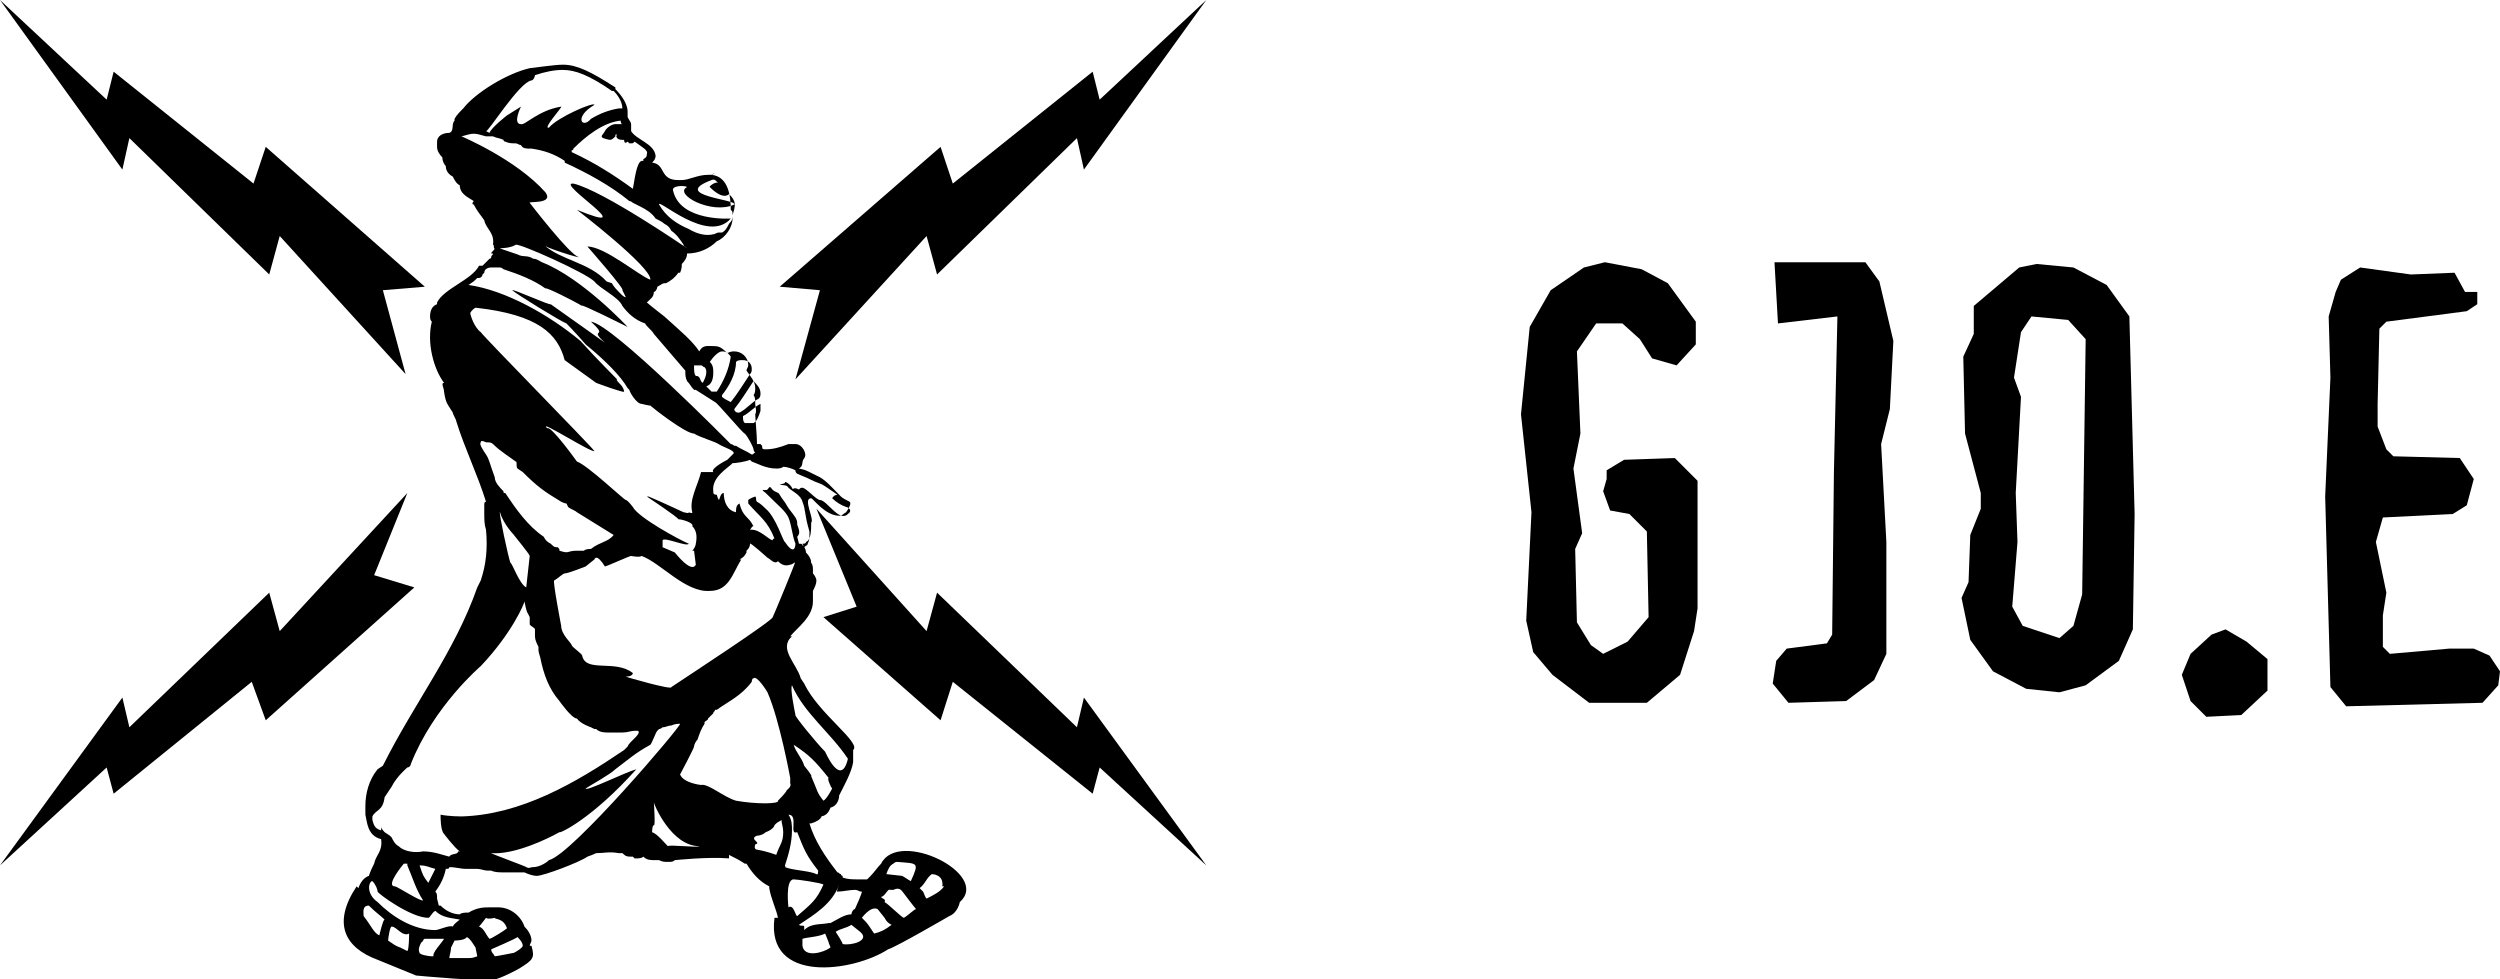
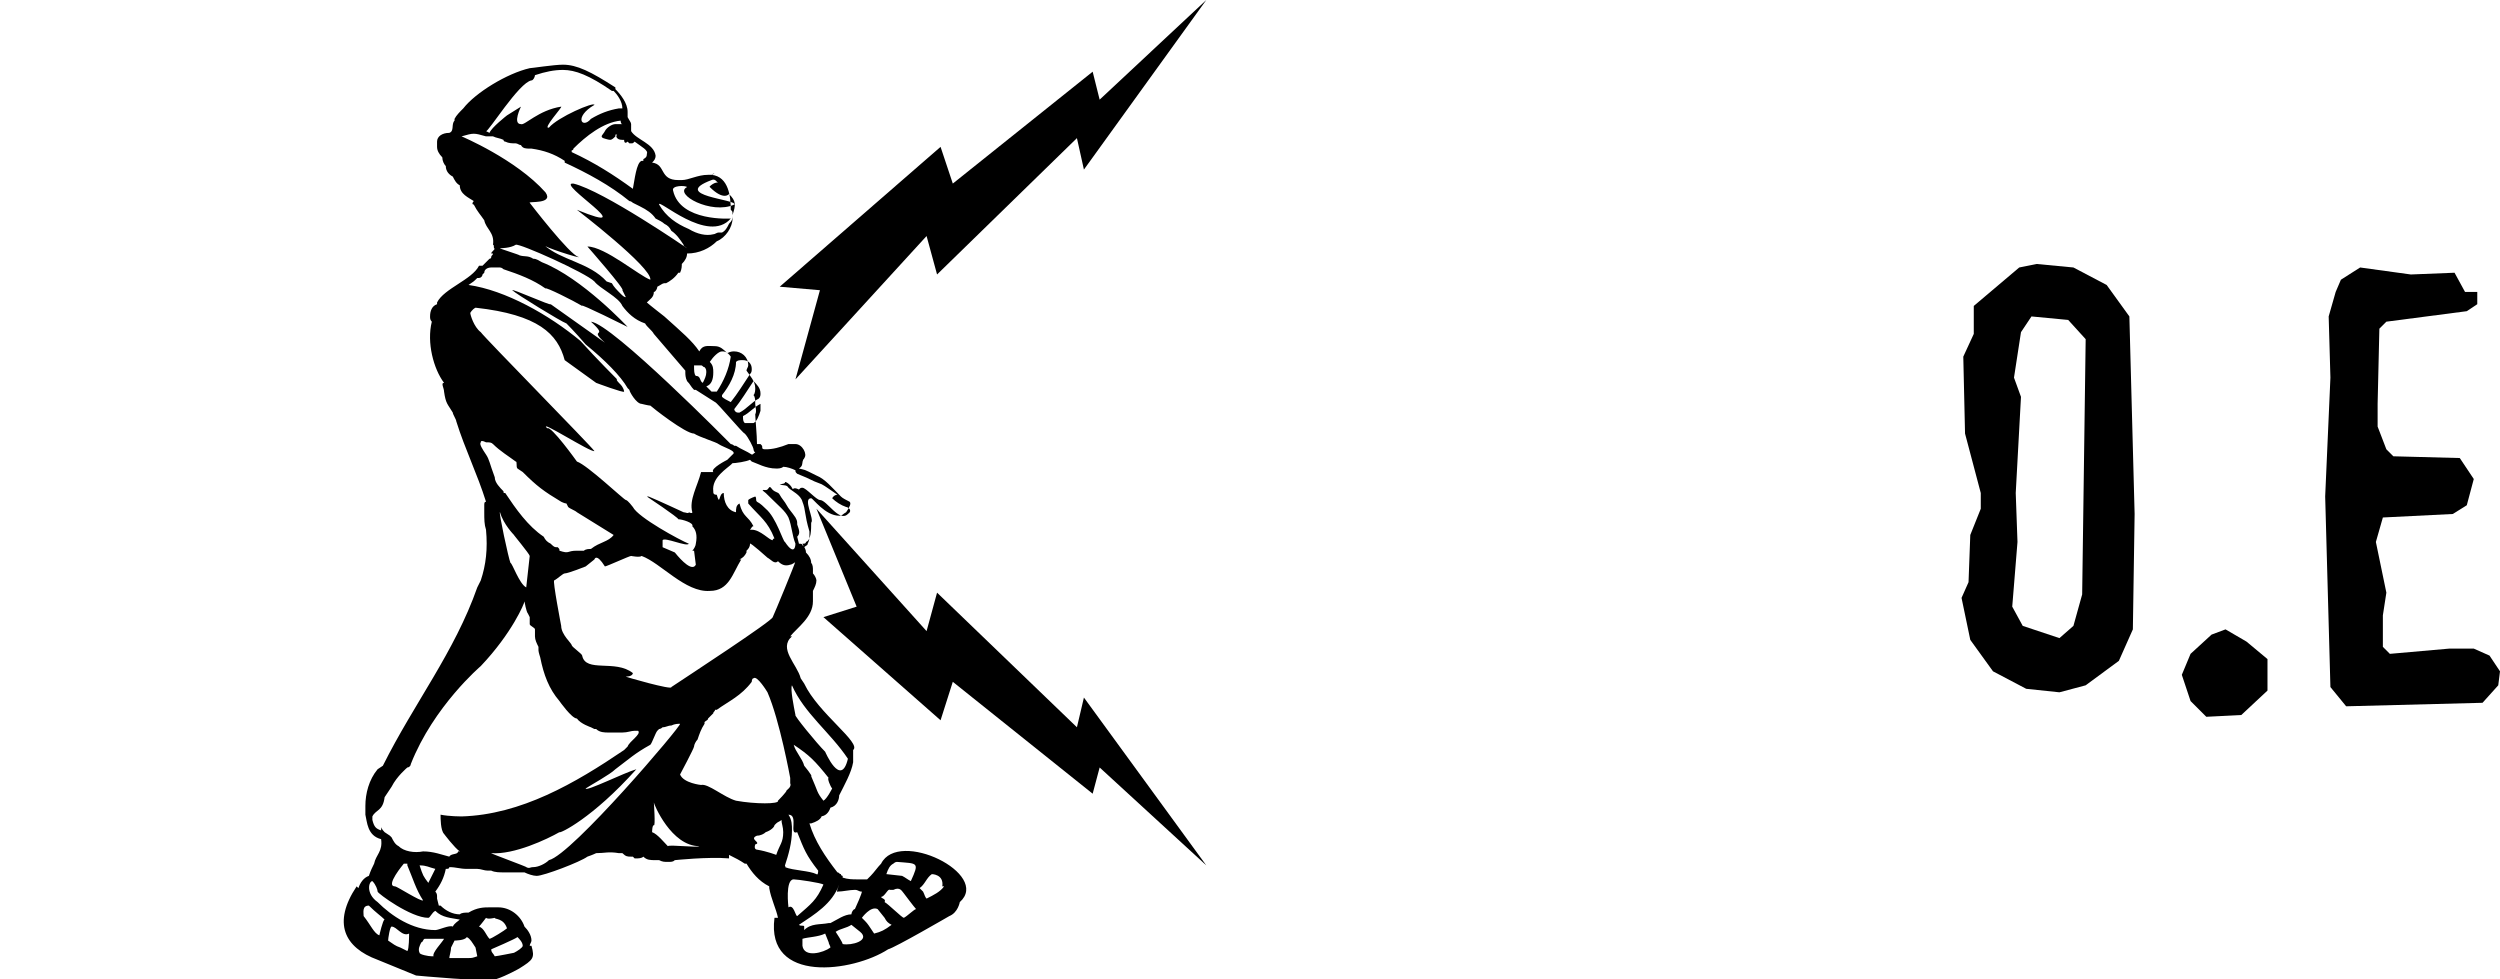
<svg xmlns="http://www.w3.org/2000/svg" xml:space="preserve" x="0px" y="0px" style="enable-background:new 0 0 143 56" version="1.1" viewBox="0 0 143 56">
-   <polygon points="97.1,34.8 96.9,36.1 96.1,38.6 94.2,40.2 90.9,40.2 88.8,38.6 87.7,37.3 87.3,35.5 87.6,29.3 87,23.7 87.5,18.7   88.7,16.6 90.6,15.3 91.8,15 93.9,15.4 95.4,16.2 97,18.4 97,19.7 95.9,20.9 94.5,20.5 93.8,19.4 92.8,18.5 91.3,18.5 90.2,20.1   90.4,24.8 90,26.8 90.5,30.5 90.1,31.4 90.2,35.6 91,36.9 91.7,37.4 93.1,36.7 94.3,35.3 94.2,30.4 93.2,29.4 92.1,29.2 91.7,28.1   91.9,27.4 91.9,26.9 92.9,26.3 95.8,26.2 97.1,27.5 " />
  <polygon points="142.9,39.2 142,40.2 134.2,40.4 133.3,39.3 133,28.4 133.3,21.6 133.2,18.1 133.6,16.7 133.9,16 135,15.3   137.9,15.7 140.4,15.6 141,16.7 141.7,16.7 141.7,17.4 141.1,17.8 136.5,18.4 136.1,18.8 136,23.1 136,24.4 136.5,25.7 136.9,26.1   140.7,26.2 141.5,27.4 141.1,28.9 140.3,29.4 136.3,29.6 135.9,31 136.5,33.9 136.3,35.2 136.3,37 136.7,37.4 140.1,37.1   141.5,37.1 142.4,37.5 143,38.4 142.9,39.2 " />
  <polygon points="128.2,40.9 126.2,41 125.3,40.1 124.8,38.6 125.3,37.4 126.5,36.3 127.3,36 128.5,36.7 129.7,37.7 129.7,39.5 " />
  <path d="M122.1,29.4l-0.3-11.3l-1.3-1.8l-1.9-1l-2.1-0.2l-1,0.2l-2.6,2.2v1.6l-0.6,1.3l0.1,4.4l0.9,3.4v0.9l-0.6,1.5l-0.1,2.7  l-0.4,0.9l0.5,2.4l1.3,1.8l1.9,1l1.9,0.2l1.5-0.4l1.9-1.4l0.8-1.8h0L122.1,29.4z M119.1,34l-0.5,1.8l-0.8,0.7l-2.1-0.7l-0.6-1.1  l0.3-3.7l-0.1-2.8l0.3-5.5l-0.4-1.1l0.4-2.6l0.6-0.9l2.1,0.2h0l1,1.1L119.1,34z" />
-   <polygon points="108.1,23.4 107.6,25.4 107.9,31 107.9,34.2 107.9,37.4 107.2,38.9 105.6,40.1 102.3,40.2 101.4,39.1 101.6,37.8   102.2,37.1 104.5,36.8 104.8,36.3 104.9,27 105.1,18.1 101.7,18.5 101.5,15 106.7,15 107.5,16.1 108.3,19.5 108.1,23.4 " />
-   <polygon points="24.3,16.4 15.2,8.4 14.5,10.5 6.5,4.1 6.1,5.7 0,0 7,9.7 7.4,7.9 15.4,15.7 16,13.5 23.2,21.4 21.9,16.6 " />
-   <path d="M43.5,26c0.1,0,0.2,0,0.3,0l0.1,0c0.1,0.1,0.2,0,0.3,0c0.4,0,0.9,0,1.3-0.3c0,0,0.1,0,0.1,0c0.4,0,0.4,0.3,0.4,0.5  c0,0.1-0.1,0-0.4,0.2c-0.1,0-0.2,0-0.2,0.1c-0.6-0.2-1.1-0.1-1.7-0.2c-0.1-0.1-0.3-0.1-0.4-0.2c0,0-0.1,0-0.2,0c0,0,0,0-0.1,0  C43.3,26,43.3,26,43.5,26L43.5,26z" />
+   <path d="M43.5,26c0.1,0,0.2,0,0.3,0l0.1,0c0.1,0.1,0.2,0,0.3,0c0.4,0,0.9,0,1.3-0.3c0,0,0.1,0,0.1,0c0.4,0,0.4,0.3,0.4,0.5  c0,0.1-0.1,0-0.4,0.2c-0.1,0-0.2,0-0.2,0.1c-0.1-0.1-0.3-0.1-0.4-0.2c0,0-0.1,0-0.2,0c0,0,0,0-0.1,0  C43.3,26,43.3,26,43.5,26L43.5,26z" />
  <path d="M50.4,49.4L50.4,49.4c-0.2,0.2-0.4,0.5-0.6,0.7h0c0,0-0.1,0.1-0.2,0.2h-0.6c-0.2,0-0.5,0-0.8-0.1c0,0,0,0,0-0.1  c0,0-0.1,0-0.1-0.1c-0.1,0-0.1-0.1-0.2-0.1c-0.7-0.9-1.3-1.8-1.6-2.8c0,0,0.1,0,0.1,0c0.3-0.1,0.5-0.2,0.6-0.4c0,0-0.1,0-0.1,0  c0.3,0,0.5-0.2,0.6-0.5c0.4-0.1,0.5-0.5,0.5-0.7c0,0,0,0,0,0c0.3-0.6,0.7-1.3,0.8-1.9c0,0,0-0.7,0-0.7c0.5-0.4-2-2.1-2.8-3.8  c0,0-0.2-0.3-0.2-0.3c-0.2-0.8-1.3-1.7-0.5-2.4h-0.1c0.4-0.5,1.3-1.1,1.3-2c0,0,0-0.1,0-0.2c0-0.1,0-0.1,0-0.2v-0.1c0,0,0,0,0-0.1  c0.1-0.2,0.2-0.4,0.2-0.6c0-0.1-0.1-0.3-0.2-0.4c0-0.1,0-0.2,0-0.2c0-0.1,0-0.3-0.1-0.4c0-0.2-0.1-0.4-0.3-0.6v0  c0-0.2-0.1-0.3-0.2-0.5c0.1,0,0.2,0,0.2-0.1c0.3-0.1,0.3-0.7,0.3-1.1c0,0,0,0,0,0c0.2-0.2-0.5-1.4,0-1.4c0.1,0,0.8,1,1.6,1  c0.2,0,0.2-0.1,0.4-0.2c0.2-0.3,0.3-0.5,0.2-0.6c-0.2-0.1-0.4-0.2-0.5-0.3c-0.5-0.5-0.9-1-1.4-1.2c-0.8-0.4-0.6-0.3-1-0.4  c0.3-0.2,0.1-0.3,0.3-0.6c0.2-0.2-0.1-0.8-0.5-0.8c0,0-0.4,0-0.4,0c-0.5,0.2-0.9,0.3-1.3,0.3c-0.1,0-0.2,0-0.2-0.1v0  c0-0.1,0-0.1-0.1-0.2h-0.2c0,0,0,0,0,0c0-0.5-0.1-1.5-0.1-1.7c0.1-0.2,0-0.4,0-0.6c0-0.2,0-0.4-0.1-0.5c0.1-0.1,0.1-0.3,0.1-0.4  c0-0.4-0.3-0.7-0.5-1c0-0.1,0.1-0.2,0.1-0.3c0-0.5-0.4-0.8-0.8-0.8c-0.1,0-0.2,0-0.4,0.1c-0.2-0.2-0.4-0.4-0.7-0.4  c-0.4,0-0.7-0.1-0.9,0.3h0c-0.4-0.6-1-1.1-2-2c0,0-0.9-0.7-1-0.8c0.2-0.2,0.4-0.3,0.4-0.6c0.1,0,0.2-0.2,0.2-0.3  c0.2-0.1,0.3-0.2,0.4-0.2c0,0,0,0,0.1,0c0.2-0.1,0.5-0.3,0.7-0.6c0,0,0,0,0.1,0c0.1-0.2,0.1-0.4,0.1-0.5c0.2-0.2,0.3-0.4,0.3-0.6  c0.7,0,1.3-0.3,1.7-0.7c0,0,0,0,0,0c0.5-0.2,0.9-0.8,0.9-1.3c0-0.1,0-0.2,0-0.2c0,0,0-0.1,0-0.1c0-0.1,0-0.1-0.1-0.2  c0-0.7-0.1-1.9-1.1-2c0,0,0,0,0,0C41,9.9,40.8,9.9,40.7,10c-0.1,0-0.2,0-0.2,0c-0.6,0-1.1,0.3-1.5,0.3c-0.1,0-0.2,0-0.2,0h0  c-1.1,0-0.7-0.9-1.5-1c0.1-0.1,0.2-0.2,0.2-0.4c-0.1-0.7-1.1-0.9-1.4-1.4V7.3l0,0c0-0.1,0-0.2,0-0.2c0-0.1-0.1-0.2-0.2-0.4  c0,0,0-0.1,0-0.1c0-0.1,0-0.2,0-0.2c0-0.5-0.4-1-0.7-1.3c0,0,0-0.1,0-0.1c-1.4-0.9-2.2-1.3-3-1.3c-0.5,0-1.8,0.2-1.9,0.2  c-1.3,0.3-3.1,1.4-3.8,2.3c-0.2,0.2-0.4,0.4-0.5,0.6c0,0,0,0.1,0,0.1c-0.2,0.2,0,0.6-0.3,0.7c-0.4,0-0.7,0.2-0.7,0.5  c0,0.1,0,0.1,0,0.2c0,0,0,0.1,0,0.1c0,0.2,0.1,0.4,0.3,0.6h0c0,0.2,0.1,0.4,0.2,0.5c0,0.3,0.2,0.5,0.4,0.6c0.1,0.2,0.2,0.4,0.4,0.5  v0c0,0.5,0.5,0.7,0.8,0.9c-0.1,0.1-0.1,0.2,0,0.2c0.2,0.4,0.4,0.6,0.6,0.9h0c0.1,0.5,0.6,0.7,0.5,1.4c0.1,0,0,0.3,0.1,0.2  c0,0.1-0.2,0.2-0.2,0.3c0,0,0.1,0,0.1,0c0,0.1-0.1,0.1-0.1,0.2c0,0,0,0.1-0.1,0.1c0,0-0.2,0.2-0.4,0.4c-0.1,0-0.2,0-0.2,0  c-0.4,0.8-2,1.3-2.4,2.1h0c0,0,0,0.1,0,0.1c-0.3,0.1-0.4,0.4-0.4,0.7c0,0.1,0,0.2,0.1,0.3c0,0,0,0,0,0c-0.3,1.2,0.1,2.7,0.7,3.5  c-0.2,0,0,0.3,0,0.5c0.1,0.7,0.2,0.7,0.5,1.2c0,0.1,0.2,0.4,0.2,0.5c0.5,1.6,1.2,3,1.7,4.6c-0.1,0-0.1,0.1-0.1,0.2  c0,0.2,0,0.3,0,0.4c0,0.4,0,0.7,0.1,1h0c0.1,1.1,0,2-0.3,2.9c0,0-0.2,0.4-0.2,0.4c-1.3,3.7-3.6,6.6-5.4,10.2L21.6,44  c-0.5,0.6-0.7,1.4-0.7,2.1c0,0.1,0,0.2,0,0.3c0,0.1,0,0.1,0,0.2C21,47,21,47.8,21.8,48c0.1,0.7-0.3,0.9-0.4,1.4h0  c-0.1,0.2-0.2,0.4-0.3,0.7c-0.3,0.1-0.5,0.4-0.6,0.7l-0.1-0.1c-1.4,2.1-0.7,3.5,1.2,4.2c0,0,2.2,0.9,2.2,0.9c0,0,4.2,0.4,4.6,0.2  c0.6-0.2,1.3-0.6,1.3-0.6c0.8-0.5,0.9-0.6,0.7-1.3h-0.1c0-0.1,0.1-0.2,0.1-0.3c0-0.3-0.2-0.6-0.4-0.8c-0.2-0.6-0.8-1.1-1.5-1.1  c-0.1,0-0.2,0-0.4,0H28c-0.3,0-0.7,0-1.2,0.3c-0.2,0-0.4,0-0.5,0.1c-0.4,0-0.8-0.2-1.1-0.5c0,0,0,0-0.1,0l-0.1-0.4c0,0,0-0.1,0-0.1  c0-0.1,0-0.2-0.1-0.3c0.3-0.4,0.5-0.8,0.6-1.3h0c0.1,0,0.2,0,0.2-0.1c0.4,0,0.6,0.1,1,0.1c0,0,0.1,0,0.1,0h0.5  c0.2,0,0.4,0.1,0.6,0.1h0.2c0.2,0.1,0.5,0.1,0.7,0.1H30c0.2,0.1,0.5,0.2,0.7,0.2h0c0.4,0,2.5-0.8,2.9-1.1c0.3-0.1,0.5-0.2,0.5-0.2  c0.5,0,0.7-0.1,1.3,0c0,0,0.2,0,0.2,0c0.2,0.2,0.3,0.2,0.5,0.2h0.1c0,0,0.1,0.1,0.1,0.1h0.1c0.1,0,0.3,0,0.4-0.1  c0.2,0.2,0.4,0.2,0.7,0.2h0.2v0c0.2,0.1,0.3,0.1,0.5,0.1c0.2,0,0.3,0,0.4-0.1c0,0,1.9-0.2,3.1-0.1v-0.2c0.4,0.2,0.6,0.3,0.9,0.5  c0,0,0,0,0.1,0c0.3,0.5,0.7,1,1.3,1.3c0,0,0,0.1,0,0.1c0.1,0.6,0.4,1.2,0.5,1.7h-0.2c-0.5,3.8,4.5,3.1,6.5,1.8  c0.4-0.1,3.5-1.9,3.5-1.9c0.5-0.2,0.6-0.8,0.6-0.8C56.7,50,51.4,47.4,50.4,49.4z M51.1,49.4c0,0,0.1-0.1,0.2-0.1  c1.2,0.1,1.3,0,0.8,1.1c-0.2-0.1-0.3-0.2-0.5-0.3c0,0-0.9-0.1-0.9-0.1C50.8,49.7,50.9,49.5,51.1,49.4z M47.1,45.8  c-0.4-0.5-0.3-0.5-0.7-1.4c0.1,0-0.4-0.6-0.4-0.6c-0.1-0.4-0.5-0.8-0.6-1.2c0.9,0.6,1.2,0.9,2,1.9c-0.1,0,0.1,0.5,0.2,0.6  C47.6,45.1,47.3,45.7,47.1,45.8z M45.3,39.2L45.3,39.2c0.7,1.6,2.2,2.7,3.2,4.2c-0.4,1.7-1.3-0.4-1.3-0.4c-0.5-0.5-1.8-2.1-1.7-2.1  C45.4,40.4,45.2,39.4,45.3,39.2z M44.2,35.3c0,0.2-4.9,3.4-5.8,4c0.1,0.2-2.7-0.6-2.6-0.6c0.4,0,0.4-0.2,0.4-0.2c-1-0.8-2.7,0-2.9-1  c0-0.1-0.6-0.5-0.6-0.6s-0.6-0.6-0.6-1.1c0,0-0.5-2.6-0.4-2.6c0.2-0.1,0.5-0.4,0.6-0.4c0.2,0,1.2-0.4,1.2-0.4c0,0,0.5-0.4,0.5-0.4  c0,0,0.1-0.4,0.6,0.4c0.1,0,1.4-0.6,1.5-0.6c0,0,0.5,0.1,0.6,0c1.1,0.4,2.5,2.1,3.9,2c1.1,0,1.3-1,1.8-1.8h-0.1  c0.2-0.1,0.3-0.2,0.4-0.4l0-0.1c0.1-0.1,0.2-0.2,0.2-0.4c0-0.1,1,0.8,1,0.8c0.2,0.1,0.4,0.4,0.6,0.2c0.2,0.2,0.4,0.3,0.7,0.2  c0.1,0,0.4-0.2,0.3-0.2v0C45.5,32.2,44.3,35.1,44.2,35.3z M44.4,26.8c0.1,0,0.3,0,0.4-0.1c0.2,0,0.5,0.1,0.7,0.2  c0,0.1,0,0.1,0.1,0.2c1,0.4,0.6,0.3,1.4,0.6c0.2,0.1,0.6,0.4,0.9,0.6c-0.2,0-0.3,0.2-0.3,0.2c0.2,0.2,0.5,0.4,0.8,0.5  c0.1,0,0.4,0.2,0.1,0.4c-0.5,0.5-1.2-0.8-1.6-0.8c-0.2,0-0.8-0.7-1-0.7c-0.1,0-0.1,0-0.2,0.1c-0.4-0.2-0.3,0.1-0.4-0.1  c-0.1-0.2-0.4-0.4-0.4-0.3c0,0.1-0.4,0.1-0.3,0.1c0.2,0.1,0.4,0,0.5,0.2c0.2,0.2,0.7,0.4,0.8,0.8c0.2,0.5,0.1,0.7,0.4,1.7  c0,0.1,0,0.1,0,0.2c0,0.2,0,0.3-0.1,0.5c0,0.1-0.1,0.1-0.2,0.2c0,0,0-0.1-0.1-0.1c0-0.1-0.1-0.1-0.2-0.1l-0.1-0.4  c0.2-0.2,0.1-0.4,0-0.7c0-0.2,0-0.2-0.1-0.4c-0.2-0.3-0.4-0.5-0.5-0.7c-0.1-0.2-0.3-0.4-0.4-0.6c-0.1-0.2-0.3-0.1-0.5-0.4  c-0.1-0.1-0.1,0-0.2,0.1c-0.1,0.1-0.5-0.1-0.1,0.2c0.8,0.8,1.1,1,1.3,1.4c0.2,0.5,0.2,1,0.4,1.5c0,0,0,0.8-0.6-0.1  c-0.1,0-0.5-1.4-1.1-1.9c-0.1-0.1-0.3-0.3-0.5-0.4c-0.1-0.1,0-0.2-0.1-0.3c0,0-0.3,0.1-0.4,0.2c0,0,0,0.1,0,0.2c0.7,0.8,1.1,1,1.5,2  c0,0-0.1,0-0.1,0.1c-0.2,0-0.7-0.6-1.2-0.6h-0.1c0.1-0.1,0.1-0.2,0.2-0.2c-0.3-0.6-0.6-0.5-0.8-1.3c-0.2,0.1-0.2,0.3-0.2,0.5  c-0.5-0.1-0.7-0.6-0.7-1.1c-0.3,0-0.2,0.8-0.4,0.1c-0.2,0-0.2-0.1-0.2-0.2c-0.1-0.8,0.8-1.3,1.1-1.6c0,0,0,0-0.1,0  c0.3,0,0.9-0.1,1.1-0.2l0.1,0.1C43.3,26.5,43.8,26.8,44.4,26.8z M43.1,24.2h-0.2c-0.1,0-0.2,0-0.2,0c0,0-0.1,0-0.1,0  c-0.1-0.1-0.1-0.2-0.1-0.4c0.4-0.2,0.6-0.5,1-0.7c0,0.1,0,0.3,0,0.4C43.4,23.8,43.3,24.1,43.1,24.2z M43.5,22.5c0,0.1,0,0.2-0.1,0.3  v0c-0.4,0.2-0.7,0.6-1.1,0.8h-0.1c-0.1,0-0.2-0.1-0.2-0.2c0.4-0.5,0.7-1,1.1-1.6C43.3,22,43.5,22.2,43.5,22.5z M42.1,20.7  c0.1-0.1,0.2-0.1,0.4-0.1c0.3,0,0.5,0.2,0.5,0.5c0,0,0,0,0,0c0,0.1,0,0.2-0.1,0.3v0c-0.4,0.6-0.7,1.1-1.1,1.6  c-0.2-0.1-0.4-0.2-0.5-0.3v-0.1C41.7,22.1,42.1,21.4,42.1,20.7z M40.8,21.3c0-0.2,0-0.4-0.2-0.6c0.2-0.3,0.5-0.6,0.7-0.6  c0.1,0,0.3,0,0.5,0.3c-0.1,0.7-0.4,1.4-0.8,2c-0.1,0-0.2,0-0.3,0c-0.1-0.1-0.2-0.2-0.3-0.3C40.7,22,40.8,21.7,40.8,21.3z M39.7,20.9  c0,0,0.1,0,0.2,0c0.1,0,0.1,0,0.2,0c0.1,0,0.1,0.1,0.2,0.1c0.1,0.1,0.1,0.2,0.1,0.3c0,0.2-0.1,0.4-0.2,0.6v0  c-0.2-0.1-0.1-0.4-0.4-0.4C39.7,21.4,39.7,21.2,39.7,20.9C39.7,21,39.7,20.9,39.7,20.9z M41.8,12.5c0,0-2.9,0.2-3.3-1.6  c-0.1-0.3,0.7-0.3,0.8-0.2c-0.8,0.4,1.4,1.6,2.7,1c0.2-0.3-3.7-0.5-1.3-1.4c0.2-0.1,0.3,0.1,0.4,0.2c-0.1-0.2-0.6,0.2-0.5,0.2  c0.8,0.8,1.1,0.4,1.1,0.4c0.4,0.4,0.4,0.6,0.2,1.2c0,0.2,0,0.3-0.2,0.5c0,0,0,0,0,0c-0.1,0.2-0.2,0.4-0.4,0.5h-0.2  c-0.1,0-0.2,0.1-0.3,0.1c-0.4,0.1-0.9,0-1.4-0.3c-0.7-0.3-1.3-0.7-1.7-1.4C37.6,11.3,40.5,14,41.8,12.5z M35.9,8.1L35.9,8.1  c0,0,0,0,0.1,0.1c0,0,0.1,0,0.1,0c0.1,0,0.1,0,0.2-0.1c0.4,0.3,0.8,0.5,0.7,0.7c0,0.1,0,0.2-0.2,0.3c0,0,0,0.1,0,0.1  c0,0-0.1,0-0.1,0c-0.3,0.1-0.4,1.1-0.5,1.6C35.1,10,34,9.3,32.7,8.7V8.6c0,0,0.1,0,0.1-0.1c0.7-0.7,1.7-1.5,2.7-1.6  c0,0,0,0.2,0.1,0.2l0,0h-0.4c-0.2,0-0.5,0.2-0.6,0.4c-0.1,0.2-0.3,0.3-0.1,0.4c0,0,0.3,0.1,0.4,0.1c0.1,0,0.2-0.1,0.3-0.2  c0,0,0-0.1,0-0.1h0.1c0,0,0,0,0,0c-0.1,0.1,0,0.2,0,0.2c0.1,0.1,0.2,0.1,0.4,0.1C35.7,8.2,35.8,8.2,35.9,8.1z M30.4,4.6  c0.1,0,0.2-0.2,0.2-0.3C31.2,4.1,31.7,4,32.2,4c0.7,0,1.5,0.3,2.8,1.2c0,0,0,0,0.1,0c0.2,0.2,0.5,0.6,0.5,1c0,0-0.1,0-0.2,0  c-0.6,0.1-1.1,0.3-1.6,0.6C33.3,7.4,32.8,6.7,34,6c0-0.2-2.1,0.7-2.6,1.3c-0.4,0.1,0.8-1.2,0.7-1.2c-1.3,0.2-2.1,1.1-2.3,1  c-0.5,0,0-1,0-1L29,6.6c0,0-0.9,0.7-1,1l-0.2-0.1C27.9,7.6,29.7,4.7,30.4,4.6z M26.4,7.8c0.7-0.2,0.7-0.2,1.4,0h0.4  c0.2,0.1,0.4,0.1,0.6,0.2c0,0,0,0.1,0.1,0.1c0.2,0.1,0.4,0.1,0.6,0.1c0.1,0,0.2,0.1,0.3,0.1c0.1,0.2,0.3,0.2,0.5,0.2  c0,0,0.1,0,0.1,0c0.7,0.1,1.3,0.3,1.9,0.7c0,0,0,0,0,0.1c1.3,0.6,2.6,1.3,3.7,2.2c0.1,0,0.2,0.1,0.2,0.1c0,0,0,0,0,0l0.4,0.2  c0.4,0.2,0.7,0.4,0.9,0.7c0.2,0.1,0.4,0.2,0.5,0.3c0.2,0.1,0.3,0.2,0.4,0.4c0.3,0.2,0.5,0.5,0.7,0.8c0,0.1,0.1,0.1,0.2,0.2  c0,0-4.8-3.3-6.5-3.7c-1.1-0.1,4.1,3.1,0.2,1.5c0,0,4.3,3.3,4.2,4c-0.6-0.2-2.6-1.9-3.6-1.9c0,0,2.2,2.5,2,2.5c0,0,0.2,0.4,0.2,0.4  c-0.1,0-0.2-0.1-0.3-0.2c-0.2-0.2-0.4-0.4-0.5-0.6c0,0-0.3-0.1-0.3-0.1c-1-1.1-2.6-1.2-3.6-2.1c-0.1,0.1,2.1,0.8,2,0.7  c-0.5-0.1-2.8-3.1-2.8-3.1h0c-0.1-0.1,1.4,0.1,0.9-0.6C29.5,9.1,26.4,7.8,26.4,7.8z M26.9,17.9c0,0,0.1-0.2,0.3-0.3  c3.6,0.4,4.7,1.5,5.1,3c0,0,1.8,1.3,1.8,1.3c0,0,1.6,0.6,1.6,0.5c0-0.1-0.1-0.3-0.2-0.4c-0.1-0.1-0.3-0.3-0.2-0.3  c0,0-1.2-1.2-2.1-2.2c-1.8-1.5-4.3-2.9-6.4-3.2c0.3-0.2,0.3-0.2,0.5-0.4c0,0,0,0,0,0h0.1c0.1,0,0.2-0.1,0.2-0.2c0,0,0,0,0.1-0.1v0  c0-0.2,0.2-0.3,0.4-0.3v0c0,0,0.1,0,0.2,0c0.1,0,0.2,0,0.3,0c0.1,0,0.2,0.1,0.2,0.1c0.9,0.3,1.7,0.6,2.4,1.1c0-0.1,1.6,0.7,2.1,1  c-0.2-0.2,2.6,1.2,2.6,1.2c0,0-2.6-2.8-4.9-3.7c-0.2-0.1-0.3-0.2-0.5-0.2c-0.3-0.2-0.5-0.1-0.8-0.2c0.1,0-1.2-0.4-1.1-0.4  c0,0,0.6,0,0.9-0.2c0.2-0.1,4,1.6,4.5,2.1c0.3,0.4,1.4,0.9,1.6,1.4c0.3,0.4,0.7,0.8,1.3,1h0c0.1,0.2,0.4,0.4,0.5,0.6l0,0  c0.6,0.7,1.2,1.4,1.8,2.1v0.1c0,0.1,0,0.3,0.1,0.5c0.2,0.2,0.2,0.3,0.4,0.5c0,0,0,0,0.1,0l1.1,0.7c0.1,0,1.6,1.8,1.7,1.8  c0.2,0.2,0.5,0.8,0.5,0.9c0,0.1,0.1,0.2,0.1,0.2c-0.1,0-0.1,0.1-0.2,0.1c-0.3-0.2-0.6-0.3-0.9-0.5h-0.1v0c0,0-0.1-0.1-0.2-0.1  c0,0-6.8-6.9-8-7c1.1,1-0.2,0.3,0.8,1.2c0,0-3.1-2.2-3.1-2.2c0,0.1-2.2-0.9-2.2-0.8c0.2,0.2,2.8,1.8,3.1,1.9c0,0,0.5,0.5,1.1,1.2  c1.1,0.9,2,1.8,2.4,2.5c0.1,0.1,0.1,0.1,0.1,0.1c0,0.1,0.4,0.8,0.7,0.8c0,0,0.4,0.1,0.5,0.1c0.1,0.1,2,1.6,2.5,1.6  c0.3,0.2,1.3,0.5,1.4,0.6c0.3,0.2,1.1,0.4,0.8,0.6c-0.2,0.2-0.3,0.3-0.3,0.3c0,0,0,0,0,0c0,0-1,0.5-0.8,0.7c-0.3,0-0.5,0-0.7,0  c-0.2,0.8-0.7,1.6-0.5,2.3c0,0.1-0.2,0-0.2,0c0,0.1-0.2,0-0.3,0c0,0-1.5-0.7-2-0.9c-0.1,0-0.1,0-0.1,0s1.8,1.2,1.8,1.3  c0.2,0,0.9,0.2,0.8,0.4c0.2,0.2,0.3,0.5,0.2,1c0,0.1-0.1,0.3-0.2,0.4h0.1l0.1,0.8c-0.2,0.4-0.8-0.2-1.2-0.7c0,0-0.7-0.3-0.7-0.3  c0-0.1,0-0.3,0-0.4c0.1-0.2,1.4,0.4,1.5,0.2c-0.5-0.2-2.9-1.5-3.2-2.1c0,0-0.3-0.4-0.4-0.4c-0.1,0-2.2-2-2.8-2.2  c0,0-1.5-2.1-1.7-1.9c-0.6-0.6,2.5,1.4,2.7,1.3c-0.2-0.3-6.3-6.5-6.5-6.8C27.1,18.7,26.9,18,26.9,17.9z M27.5,25.3  c0-0.1,0.1-0.1,0.3,0c0.2,0,0.3,0,0.4,0.1c0.4,0.4,0.9,0.7,1.3,1c0.1,0,0,0.3,0.1,0.4l0.3,0.2c0.8,0.8,1.2,1.1,2.2,1.7  c0,0,0.2,0.1,0.3,0.1l0.1,0.2c0.1,0.1,0.4,0.2,0.5,0.3c0,0,2.1,1.3,2.1,1.3c-0.3,0.4-0.8,0.4-1.3,0.8c-0.1,0-0.3,0-0.4,0.1  c0,0-0.4,0-0.4,0c-0.6,0-0.4,0.2-1,0c0-0.1,0-0.1-0.1-0.2c0,0,0,0,0,0v0c0,0-0.1,0-0.1,0c-0.1,0-0.2-0.1-0.3-0.2  c-0.2-0.1-0.3-0.2-0.4-0.4c-0.9-0.6-1.6-1.6-2.2-2.5c-0.1,0-0.1,0-0.1-0.1c-0.2-0.2-0.5-0.5-0.5-0.8C28,26.5,28,26.3,27.8,26  C27.6,25.7,27.4,25.4,27.5,25.3z M30.3,31.8l-0.2,1.8c-0.4-0.2-0.8-1.4-0.9-1.4c-0.1-0.2-0.7-3-0.6-2.9c0.2,0.7,0.8,1.3,0.8,1.3  C29.3,30.5,30.3,31.7,30.3,31.8L30.3,31.8z M21.7,53.5L21.7,53.5L21.7,53.5c-0.3-0.1-0.5-0.6-0.9-1.1c0-0.2-0.1-0.6,0.3-0.6  c0.4,0.4,0.7,0.6,0.9,0.8C21.9,52.6,21.7,53.5,21.7,53.5C21.7,53.5,21.7,53.5,21.7,53.5z M23.3,54.4l-0.4-0.2  c-0.3-0.1-0.4-0.2-0.7-0.4c0-0.1,0.1-0.8,0.2-0.8c0.3,0,0.6,0.6,1,0.4C23.4,53.5,23.4,54.3,23.3,54.4z M24.8,54.7L24.8,54.7  L24.8,54.7c-0.1,0,0,0-0.1,0c-0.2,0-0.7-0.1-0.7-0.2c-0.1-0.2,0-0.4,0.1-0.6c0.1,0,0.1-0.2,0.2-0.2h1.1  C25.3,53.9,24.7,54.5,24.8,54.7C24.7,54.7,24.7,54.7,24.8,54.7z M29.9,54.1c0,0.1-0.3,0.3-0.5,0.4c0,0-1,0.2-1.1,0.2  c-0.1-0.2-0.2-0.2-0.2-0.4c0,0,1.4-0.6,1.5-0.7C29.7,53.7,29.9,53.9,29.9,54.1z M27.8,52.5c0.1,0.1,0.5,0,0.5,0c0,0.1,0.5,0,0.7,0.6  c-0.1,0.1-0.9,0.6-1,0.6c-0.2-0.2-0.3-0.6-0.6-0.7C27.5,52.9,27.8,52.5,27.8,52.5z M26.7,53.6c0.2,0.1,0.3,0.3,0.5,0.6l0.1,0.5  c-0.3,0.1-0.3,0.1-0.5,0.1c0,0-1.1,0-1.1,0c0-0.1,0.1-0.4,0.1-0.6l0.2-0.4C26,53.8,26.6,53.8,26.7,53.6z M26.3,52.6L26.3,52.6  c-0.1,0.1-0.3,0.2-0.4,0.4c-0.2-0.1-0.8,0.2-1,0.2c-1.3,0-2.5-0.8-3.3-1.6c-0.7-0.5-0.5-1.2-0.3-1.2c0.2,0.2,0.3,0.5,0.3,0.6  c0,0.1,1.9,1.5,2.9,1.5c0.1,0,0.2-0.3,0.4-0.4v0C25.3,52.5,25.8,52.5,26.3,52.6z M23.3,49.5C23.3,49.5,23.3,49.5,23.3,49.5  c0.3,0.7,0.5,1.4,0.9,2c-0.1,0.1-1.5-0.8-1.6-0.8c-0.6,0,0.5-1.3,0.5-1.3h0.2L23.3,49.5C23.3,49.5,23.3,49.5,23.3,49.5z M24,49.5  c0.4,0,0.5,0.1,0.9,0.2c-0.2,0.4-0.2,0.4-0.4,0.8h0C24.2,50.1,24.2,50.1,24,49.5z M26.4,46.7c0,0-0.7,0-1.2-0.1c0,0.2,0,0.9,0.2,1.1  c0,0,0.6,0.8,0.9,1c0,0,0,0-0.1,0c0,0.2-0.4,0.1-0.5,0.3c-0.4-0.1-0.9-0.3-1.5-0.3c-0.5,0.1-1.1,0-1.4-0.3c-0.2-0.1-0.3-0.3-0.4-0.5  c0,0,0,0-0.1-0.1L22,47.6c0,0-0.2-0.2-0.2-0.3v0.2c-0.3-0.1-0.4-0.2-0.5-0.6c0,0,0-0.2,0-0.2c0.2-0.4,0.6-0.3,0.7-1.1  c0,0,0.4-0.6,0.4-0.6c0.3-0.6,0.9-1.1,0.9-1.1c0.1,0,0.2-0.1,0.2-0.2c1.3-3.3,4-5.6,4-5.6c1.8-1.9,2.5-3.6,2.5-3.7  c0,0,0.1,0.6,0.2,0.7c0,0,0.1,0.2,0.1,0.2c0,0.2,0,0.2,0,0.4c0,0.1,0.3,0.2,0.3,0.3v0.4c0,0.2,0.1,0.4,0.2,0.6v0.2  c0,0.1,0.1,0.4,0.1,0.4c0.2,1,0.5,1.8,1.1,2.5c0,0,0.7,1,1,1c0.2,0.3,0.8,0.5,0.8,0.5c0,0,0.2,0.1,0.2,0.1h0.1  c0.2,0.2,0.5,0.2,0.7,0.2h0c0.2,0,0.3,0,0.4,0c0,0,0.3,0,0.4,0c0.3,0,0.5-0.1,0.7-0.1c0.1,0,0.1,0,0.2,0c0.2,0.2-0.5,0.6-0.6,0.9  c0,0-0.1,0.1-0.1,0.1c0,0-0.1,0.1-0.1,0.1C32.9,44.8,29.8,46.6,26.4,46.7z M31.4,49.2c-0.2,0.2-0.6,0.4-0.9,0.4  c-0.2,0-0.2,0.1-0.4,0c0.1,0-2.1-0.8-2-0.8c1.3,0.1,3.2-0.8,3.9-1.2c0,0,0.1-0.1,0.2-0.2c0,0-0.1,0.1-0.2,0.2c0,0.1,1.9-0.8,4.4-3.6  c-0.7,0.2-2.9,1.3-2.9,1.1c0.3-0.2,1.4-0.8,1.7-1.1c0.8-0.6,1.1-0.9,2-1.4c0.1-0.1,0.3-0.7,0.4-0.8c0,0,0.1-0.1,0.1-0.1h0  c0,0,0.1,0,0.2-0.1v0h0c0.2,0,0.3-0.1,0.5-0.1c0.2-0.1,0.4-0.1,0.5-0.1C39,41.5,32.7,48.9,31.4,49.2z M38.2,48.4  c-0.2-0.2-0.6-0.7-0.9-0.8c0,0,0-0.4,0.1-0.4c0.1,0.1,0-1.3,0-1.3c0,0.1,1,2.5,2.6,2.5C39.9,48.5,38.3,48.3,38.2,48.4z M42.1,45.8  c-0.7-0.2-1.6-1-2-0.9c0,0-1-0.1-1.2-0.6l0,0c0,0,0.8-1.5,0.8-1.6c0-0.1,0.1-0.3,0.2-0.4c0.1-0.3,0.2-0.6,0.4-0.9v-0.1  c0.1-0.1,0.2-0.1,0.2-0.2c0.1-0.1,0.2-0.2,0.3-0.3c0-0.1,0.1-0.1,0.1-0.2h0.1c0.7-0.5,1.4-0.8,2-1.6c0,0,0-0.2,0.1-0.2  c0.2-0.2,0.8,0.8,0.8,0.8c0.7,1.6,1.3,4.9,1.3,4.9v0.3c0.1,0.2-0.2,0.4-0.2,0.4c0,0.1-0.5,0.6-0.5,0.6C44.6,46,43.2,46,42.1,45.8z   M44.4,48.9C44.4,48.9,44.4,48.9,44.4,48.9c0,0-0.5-0.2-1.1-0.3c0,0-0.2,0-0.1-0.3c0.4-0.1-0.4-0.3,0.1-0.5h0c0.2,0,0.4-0.1,0.5-0.2  c0.3-0.1,0.5-0.3,0.5-0.4c0,0,0.1-0.1,0.1-0.1c0.1-0.1,0.2-0.1,0.3-0.2c0,0.2,0.1,0.4,0.1,0.7C44.8,48.2,44.6,48.3,44.4,48.9z   M44.9,49.5c0.2-0.6,0.4-1.3,0.4-2c0-0.3,0-0.6-0.2-0.9c0,0,0,0,0,0l0,0c0.6,0,0,1.2,0.5,1c0.4,1,0.5,1.3,1.2,2.2c0,0,0,0,0,0v0  c0,0,0,0,0,0c0,0,0,0.3-0.1,0.2c-0.4-0.2-1.3-0.2-1.8-0.4C45,49.6,44.9,49.6,44.9,49.5z M45.1,51.9c0,0-0.2-1.6,0.3-1.6  c0.2,0,1.6,0.2,1.7,0.3c-0.4,0.9-0.7,1.1-1.5,1.8C45.5,52.4,45.4,51.7,45.1,51.9z M48,50.6c-0.2,0.5-0.1,0.4-0.1,0.4  c0.3,0,0.7-0.1,1-0.1c0.2,0,0.2,0.1,0.4,0.1c0,0.1-0.3,0.8-0.4,1h0c-0.1,0-0.2,0.2-0.2,0.3c-0.4,0-0.8,0.3-1.2,0.5h-0.1v0  c-0.5,0.1-1,0-1.4,0.4V53c0-0.1-0.2,0-0.3-0.1C46.6,52.3,47.6,51.7,48,50.6z M47.5,54.2c-0.4,0.3-1.5,0.6-1.6-0.1v-0.4  c0.3-0.1,0.9-0.1,1.3-0.3c0,0,0.2,0.5,0.2,0.5C47.4,54,47.5,54.1,47.5,54.2L47.5,54.2z M48.2,54c0-0.1-0.4-0.7-0.4-0.7  c0.3-0.2,0.6-0.2,0.9-0.4l0.5,0.4C49.8,53.8,48.7,54.1,48.2,54z M50,53.4L50,53.4l-0.2-0.3c-0.2-0.3-0.2-0.3-0.5-0.6  c0,0,0.5-0.7,0.9-0.5c0,0,0.4,0.5,0.4,0.5c0.1,0.2,0.2,0.3,0.4,0.4C50.6,53.2,50.4,53.3,50,53.4z M51.7,52.5c-0.1,0-0.9-0.8-1.1-0.9  c0.1-0.2-0.2-0.2-0.2-0.3c0.2,0,0.4-0.5,0.5-0.4c0,0,0.2,0,0.2,0c0.4-0.2,0.5,0.1,0.6,0.2c0,0,0.6,0.8,0.7,0.9  C52.3,52,51.9,52.4,51.7,52.5z M53,51.4L53,51.4c-0.1-0.1-0.1-0.2-0.2-0.4c0,0-0.2-0.2-0.2-0.2c0.3-0.2,0.4-0.6,0.7-0.8  c0,0,0.7,0,0.6,0.7H54C53.8,51,53.4,51.2,53,51.4z" />
-   <polygon points="23.3,28.2 16,36.1 15.4,33.9 7.4,41.6 7,39.9 0,49.5 6.1,43.9 6.5,45.4 14.4,39 15.2,41.2 23.7,33.6 21.4,32.9 " />
  <polygon points="62,39.9 61.6,41.6 53.6,33.9 53,36.1 46.7,29.1 49,34.7 47.1,35.3 53.8,41.2 54.5,39 62.5,45.4 62.9,43.9 69,49.5   " />
  <polygon points="62.9,5.7 62.5,4.1 54.5,10.5 53.8,8.4 44.6,16.4 46.9,16.6 45.5,21.7 53,13.5 53.6,15.7 61.6,7.9 62,9.7 69,0   62.9,5.7 " />
</svg>